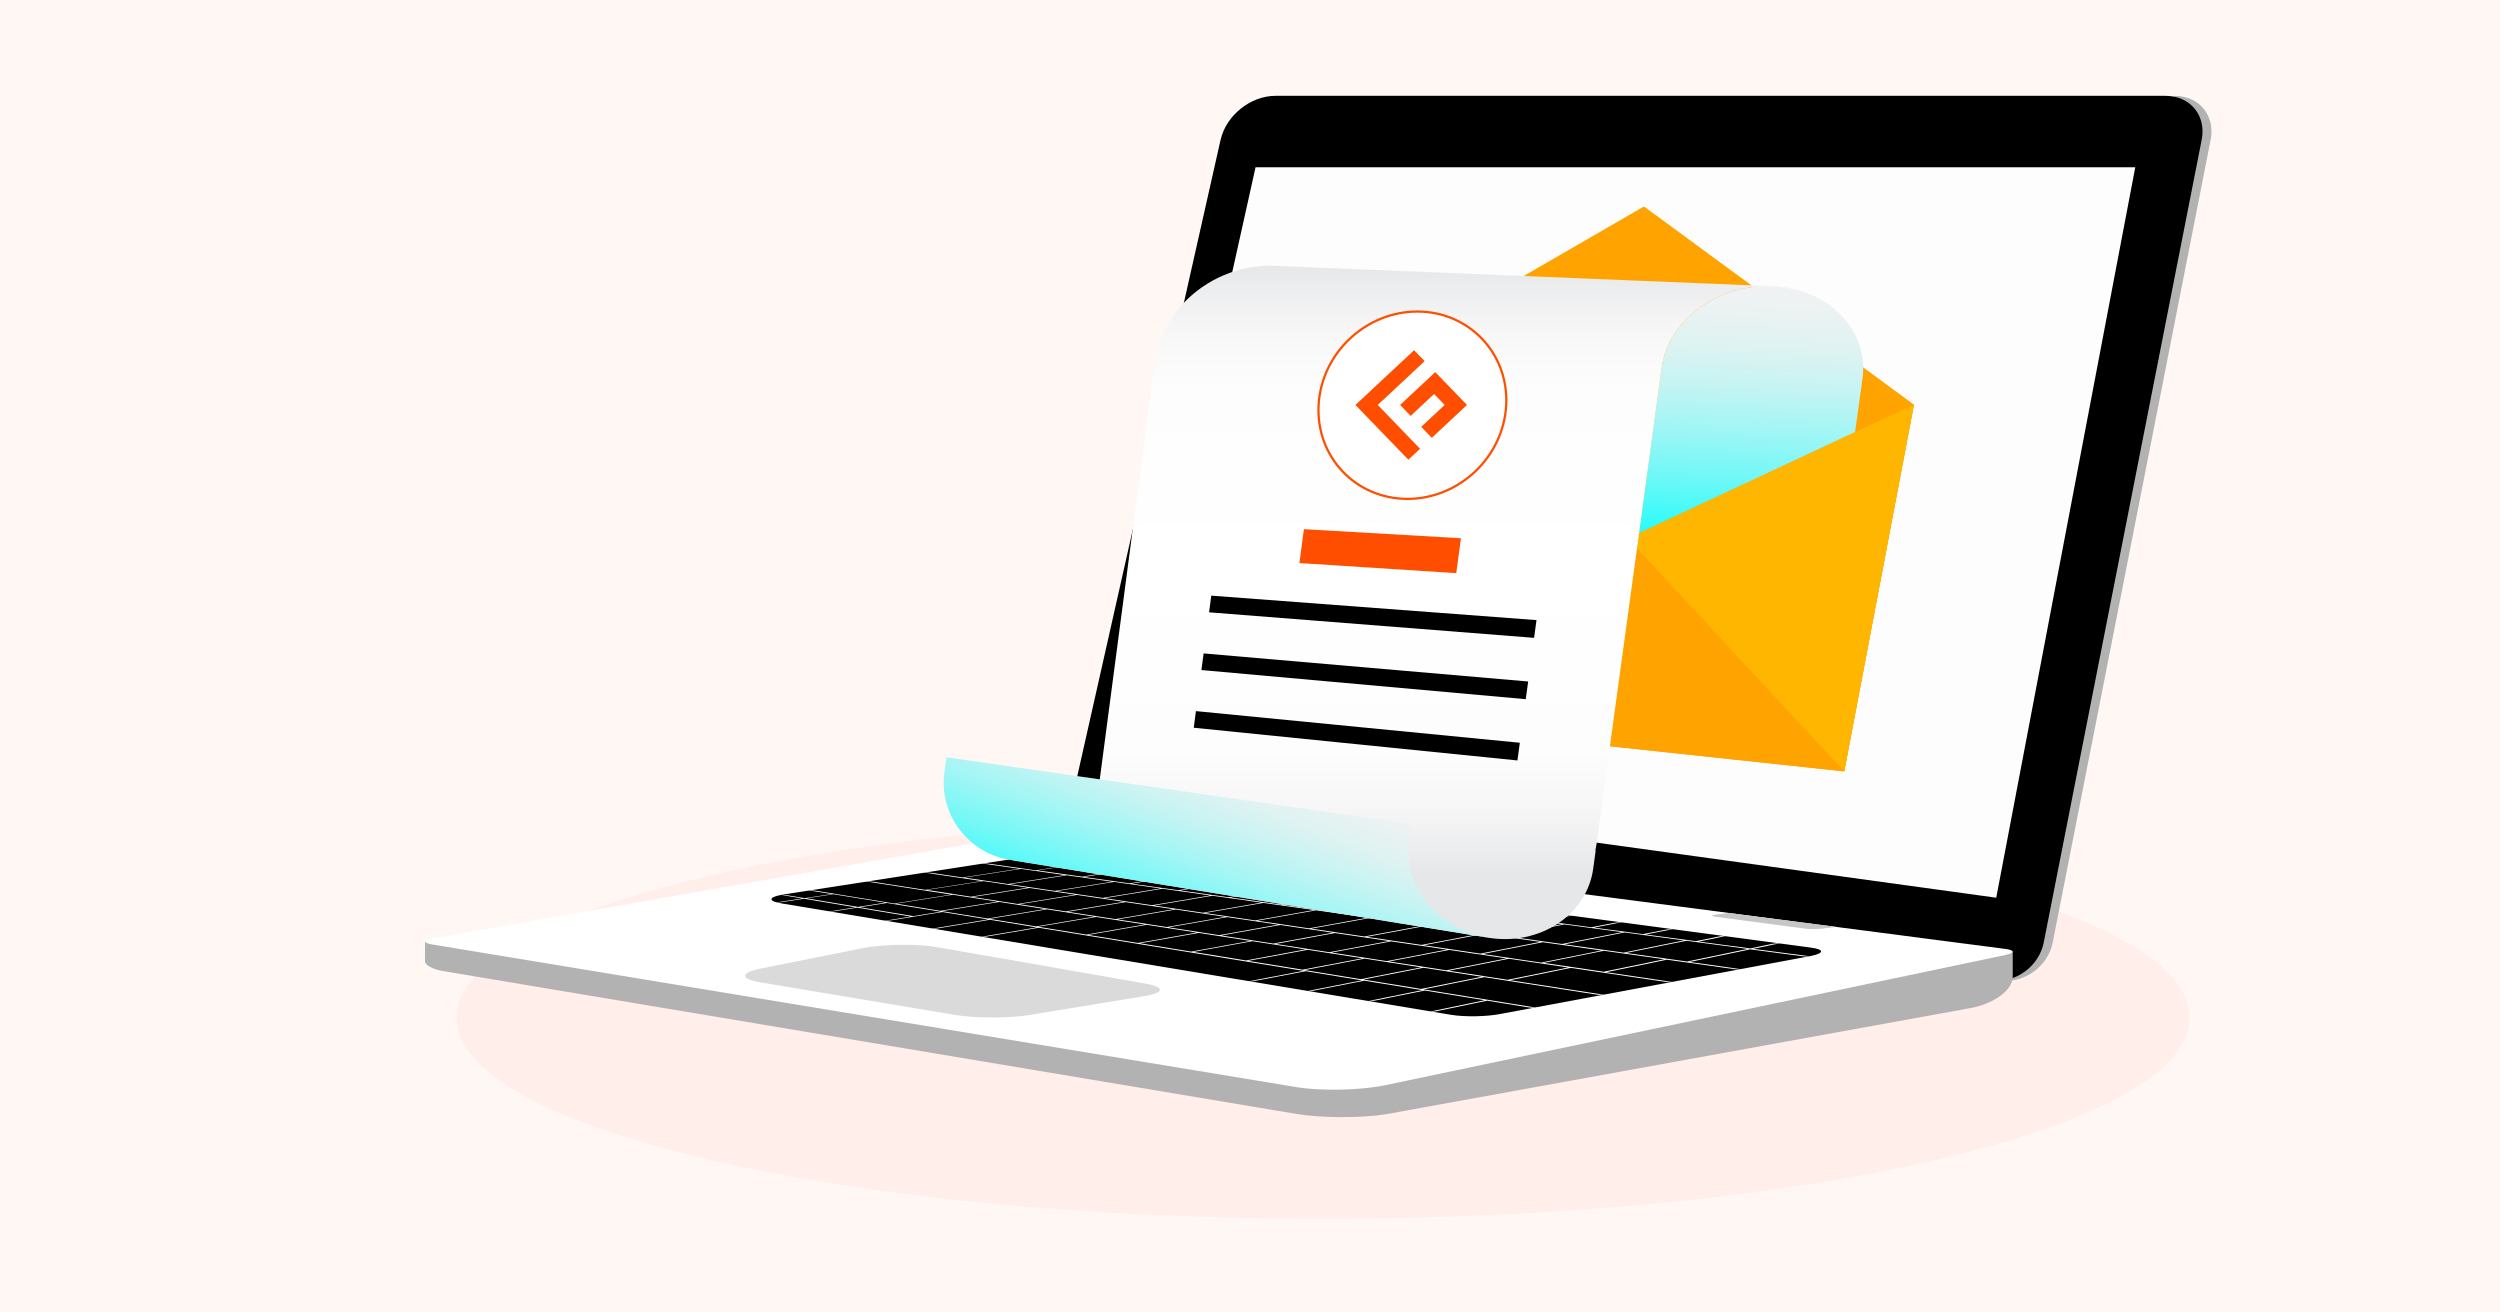
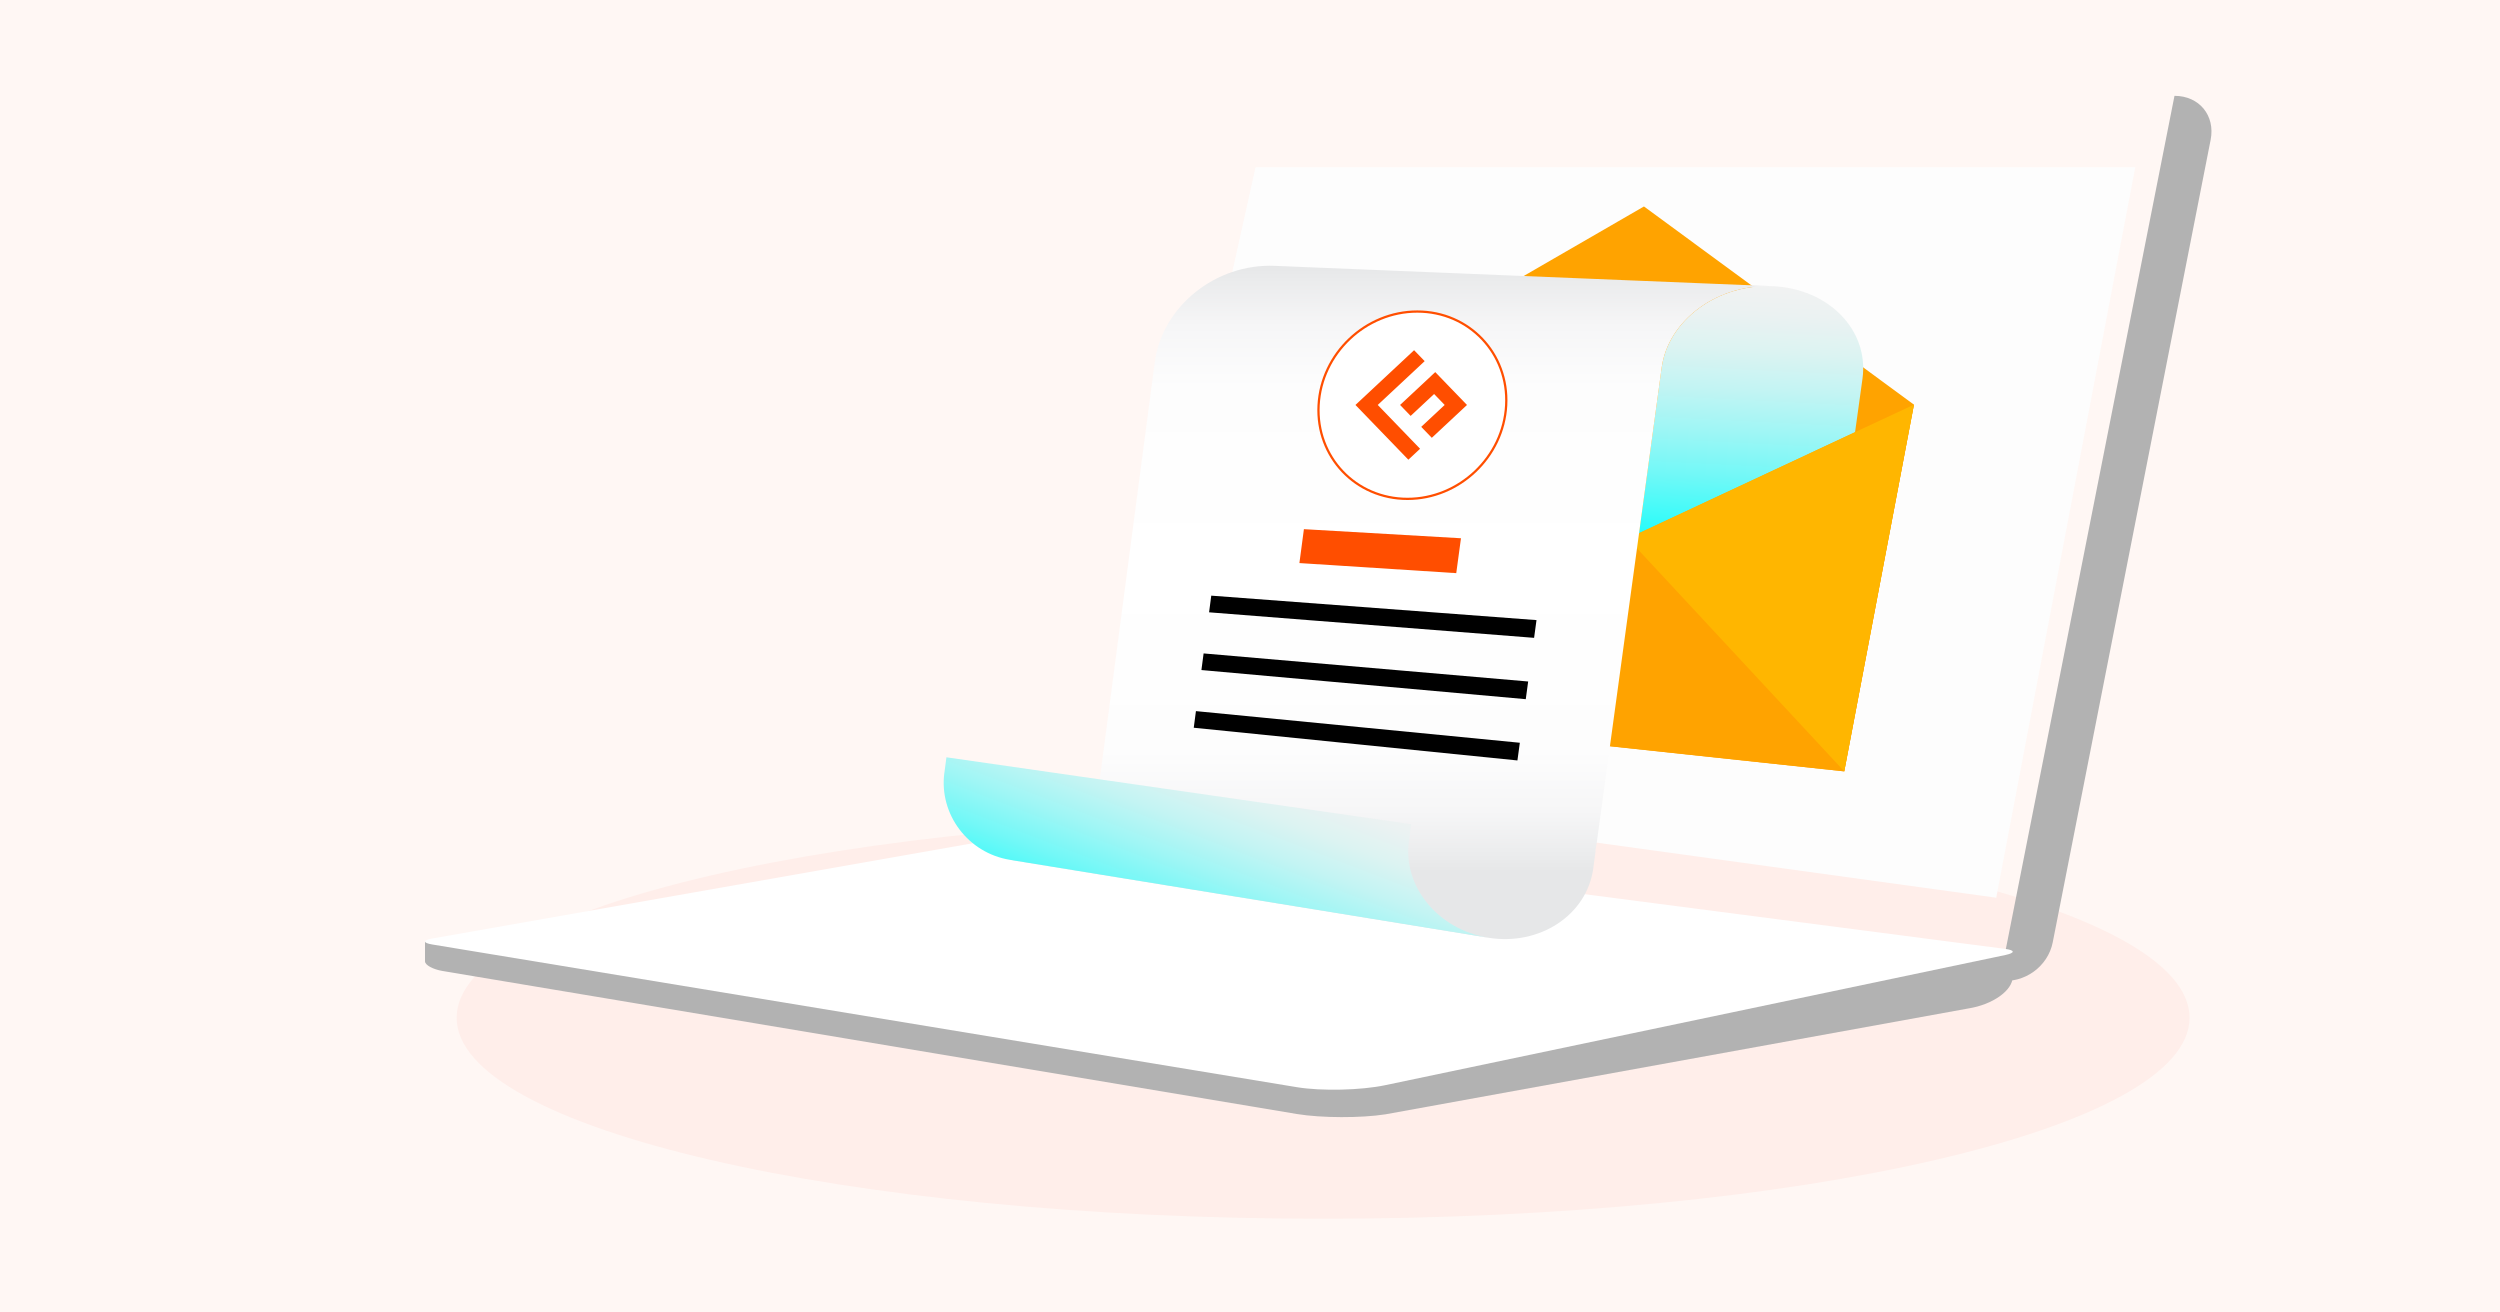
<svg xmlns="http://www.w3.org/2000/svg" width="1200" height="630" viewBox="0 0 1200 630" fill="none">
  <rect width="1200" height="630" fill="#FFF7F4" />
  <path d="M635.082 585C864.774 585 1050.98 541.798 1050.98 488.506C1050.98 435.213 864.774 392.011 635.082 392.011C405.39 392.011 219.188 435.213 219.188 488.506C219.188 541.798 405.39 585 635.082 585Z" fill="#FFEEEA" />
  <path d="M1043.75 46C1055.64 46 1063.4 55.453 1061.11 67.108L985.314 452.315C983.025 463.971 971.604 472.183 959.819 470.643L1043.75 46Z" fill="#B2B2B2" />
-   <path d="M585.931 67.001C588.54 55.41 600.304 46 612.174 46H1039.45C1051.34 46 1059.1 55.453 1056.81 67.108L981.014 452.315C978.726 463.971 967.305 472.183 955.52 470.643L529.487 415.082C517.702 413.542 510.259 402.892 512.869 391.301L585.91 66.98L585.931 67.001Z" fill="black" />
  <path d="M511.841 420.515L778.06 455.78L966.106 457.021V468.847C966.106 475.392 956.588 482.192 944.846 484.053L665.066 534.866C653.324 536.727 634.31 536.663 622.568 534.738L212.491 466.089C207.807 465.297 204 463.223 204 461.448V451.803L249.557 452.294L511.819 420.515H511.841Z" fill="#B2B2B2" />
  <path d="M207.533 450.474L503.375 398.334C508.059 397.5 515.673 397.35 520.378 397.971L962.537 455.478C967.243 456.098 967.307 457.403 962.644 458.386L664.856 520.898C653.221 523.358 634.292 523.785 622.571 521.861L207.533 453.361C202.849 452.591 202.827 451.286 207.533 450.474Z" fill="white" />
-   <path d="M375.235 429.473L502.409 409.755C508.997 408.558 519.712 408.28 526.343 409.178L869.11 454.837C875.741 455.714 875.805 457.511 869.239 458.858L720.313 486.681C713.746 488.007 703.074 488.2 696.486 487.109L375.277 433.665C368.669 432.574 368.647 430.714 375.235 429.495V429.473Z" fill="black" />
  <path d="M551.282 403.131L554.447 402.403L597.609 408.028L592.497 408.862C590.144 409.247 586.337 409.29 583.984 408.99L551.41 404.67C549.058 404.35 548.993 403.687 551.303 403.152L551.282 403.131Z" fill="#C6C6C6" />
-   <path d="M823.597 438.998L829.864 438.229L881.346 444.922L874.63 445.756C872.277 446.056 868.448 446.034 866.096 445.714L823.597 440.068C821.245 439.747 821.245 439.276 823.597 438.977V438.998Z" fill="#C6C6C6" />
  <path d="M1024.93 80.302L958.195 430.907L537.638 372.95L602.659 80.302H1024.93Z" fill="#FDFDFD" />
-   <path d="M364.991 464.932L414.077 455.115C423.958 453.148 439.999 452.934 449.923 454.666L549.357 472.032C559.281 473.764 559.26 476.48 549.336 478.127L494.09 487.195C484.145 488.82 468.039 488.798 458.115 487.13L365.119 471.54C355.195 469.872 355.131 466.92 365.012 464.953L364.991 464.932Z" fill="#DADADA" />
  <mask id="mask0_10_859" style="mask-type:luminance" maskUnits="userSpaceOnUse" x="370" y="408" width="505" height="80">
    <path d="M869.113 454.833L526.345 409.174C519.715 408.297 508.999 408.553 502.412 409.751L375.237 429.469C368.65 430.667 368.671 432.549 375.28 433.639L696.488 487.083C703.097 488.174 713.77 487.982 720.315 486.656L869.241 458.832C875.807 457.506 875.743 455.71 869.113 454.812V454.833Z" fill="white" />
  </mask>
  <g mask="url(#mask0_10_859)">
    <path d="M364.519 427.826L385.073 431.248L371.684 433.301L372.54 433.451L385.929 431.397L410.653 435.525L397.136 437.642L398.034 437.792L411.552 435.675L437.132 439.952L423.486 442.155L424.406 442.304L452.425 437.771L474.219 441.321L445.987 445.983L446.949 446.154L475.182 441.492L497.618 445.149L469.172 449.961L470.156 450.132L498.623 445.32L625.627 466L596.154 471.625L597.287 471.817L626.782 466.171L653.688 470.556L624.022 476.373L625.199 476.565L654.886 470.727L682.669 475.26L652.811 481.27L654.03 481.484L683.888 475.453L712.591 480.115L682.562 486.338L683.824 486.552L713.853 480.329L743.904 485.226L745.23 484.948L683.375 474.897L712.42 469.037L774.574 478.682L775.9 478.404L724.889 470.513L753.956 464.589L805.181 472.159L806.507 471.881L771.067 466.663L800.133 460.654L835.68 465.658L837.007 465.38L811.084 461.744L840.129 455.692L867.356 459.285L868.683 459.007L841.519 455.435L859.314 451.736L857.881 451.543L840.108 455.243L815.447 451.95L833.178 448.335L831.766 448.143L814.036 451.757L789.995 448.549L807.683 445.042L806.314 444.871L788.626 448.378L765.206 445.256L782.83 441.834L781.483 441.663L763.859 445.085L741.016 442.048L758.576 438.712L757.271 438.54L739.711 441.877L717.446 438.904L734.942 435.653L733.68 435.482L716.184 438.733L694.454 435.824L711.885 432.659L710.645 432.488L693.213 435.653L671.996 432.83L689.364 429.729L688.144 429.58L670.777 432.681L650.073 429.922L667.355 426.906L666.179 426.757L648.897 429.772L628.685 427.077L645.881 424.126L644.726 423.976L627.53 426.906L607.789 424.276L624.921 421.41L623.787 421.26L606.677 424.126L587.384 421.56L604.431 418.758L603.319 418.609L586.272 421.41L567.429 418.887L584.39 416.149L583.321 415.999L566.381 418.737L547.945 416.277L564.82 413.604L563.772 413.476L546.918 416.149L528.888 413.754L545.656 411.145L544.629 411.016L527.861 413.626L510.237 411.273L526.92 408.728L525.915 408.6L509.232 411.145L491.843 408.835L490.624 409.028L524.46 413.54L497.212 417.753L463.675 413.048L462.456 413.241L489.17 417.005L462.071 421.175L435.592 417.283L434.373 417.475L471.204 422.907L444.083 427.12L407.595 421.474L406.376 421.645L456.467 429.409L429.304 433.686L379.726 425.623L378.507 425.794L399.168 429.152L386.292 431.119L365.738 427.698L364.54 427.869L364.519 427.826ZM457.365 429.473L478.711 432.788L451.334 437.193L430.181 433.75L457.344 429.473H457.365ZM534.705 423.314L556.992 426.436L529.337 430.991L507.243 427.74L534.727 423.314H534.705ZM506.28 427.612L484.785 424.447L512.076 420.148L533.764 423.207L506.28 427.634V427.612ZM557.976 426.586L580.882 429.815L553.035 434.498L530.299 431.141L557.976 426.586ZM581.888 429.943L605.436 433.258L577.418 438.091L554.04 434.648L581.888 429.965V429.943ZM606.463 433.408L630.674 436.808L602.485 441.791L578.423 438.241L606.441 433.408H606.463ZM631.744 436.958L656.661 440.465L628.3 445.598L603.533 441.941L631.722 436.958H631.744ZM657.773 440.615L683.439 444.229L654.928 449.512L629.412 445.748L657.773 440.615ZM684.573 444.379L711.008 448.1L682.348 453.554L656.062 449.683L684.594 444.379H684.573ZM712.163 448.271L739.391 452.099L710.581 457.724L683.482 453.725L712.163 448.271ZM740.588 452.27L768.671 456.227L739.733 462.044L711.778 457.916L740.588 452.27ZM723.114 460.033L694.197 465.744L666.842 461.509L695.609 455.97L723.093 460.033H723.114ZM665.687 461.338L639.187 457.232L667.783 451.864L694.454 455.799L665.687 461.338ZM638.053 457.061L612.345 453.083L640.791 447.865L666.671 451.693L638.075 457.061H638.053ZM611.232 452.912L586.294 449.041L614.547 443.994L639.657 447.694L611.232 452.891V452.912ZM585.224 448.87L561.013 445.127L589.096 440.23L613.478 443.823L585.224 448.87ZM559.986 444.956L536.48 441.321L564.371 436.573L588.069 440.08L559.986 444.978V444.956ZM535.454 441.171L512.611 437.642L540.309 433.023L563.344 436.423L535.454 441.171ZM511.627 437.471L489.426 434.028L516.932 429.558L539.325 432.873L511.627 437.471ZM488.485 433.9L466.905 430.563L494.217 426.222L515.991 429.43L488.485 433.9ZM472.08 422.95L493.276 426.072L465.963 430.414L444.96 427.163L472.08 422.95ZM511.135 420.02L483.844 424.319L462.926 421.239L490.025 417.069L511.135 420.041V420.02ZM546.811 416.449L519.391 420.79L498.089 417.796L525.337 413.561L546.811 416.427V416.449ZM569.803 419.528L542.191 423.998L520.311 420.94L547.752 416.598L569.803 419.55V419.528ZM593.416 422.693L565.633 427.291L543.154 424.148L570.766 419.678L593.416 422.715V422.693ZM617.692 425.923L589.737 430.67L566.638 427.42L594.421 422.822L617.692 425.923ZM642.63 429.259L614.526 434.135L590.764 430.799L618.718 426.051L642.63 429.237V429.259ZM668.275 432.681L640.021 437.706L615.574 434.285L643.678 429.409L668.275 432.702V432.681ZM694.668 436.209L666.264 441.385L641.112 437.856L669.387 432.83L694.689 436.209H694.668ZM721.809 439.845L693.256 445.192L667.355 441.556L695.78 436.38L721.809 439.866V439.845ZM749.764 443.588L721.082 449.084L694.39 445.341L722.943 439.995L749.764 443.588ZM778.574 447.437L749.764 453.104L722.259 449.255L750.962 443.737L778.574 447.437ZM808.261 451.393L779.322 457.253L750.983 453.275L779.814 447.587L808.282 451.393H808.261ZM780.563 457.424L809.501 451.565L838.846 455.478L809.822 461.531L780.584 457.424H780.563ZM740.952 462.194L769.89 456.376L798.85 460.44L769.783 466.428L740.952 462.172V462.194ZM695.416 465.936L724.333 460.205L752.694 464.396L723.649 470.299L695.416 465.936ZM654.394 470.192L683.289 464.525L711.18 468.845L682.134 474.683L654.415 470.171L654.394 470.192ZM626.354 465.637L655.078 460.14L682.092 464.332L653.196 469.999L626.332 465.637H626.354ZM599.169 461.21L627.723 455.906L653.923 459.969L625.199 465.444L599.169 461.21ZM572.84 456.932L601.201 451.778L626.61 455.714L598.079 461.017L572.84 456.911V456.932ZM547.282 452.784L575.45 447.801L600.11 451.629L571.75 456.761L547.282 452.784ZM522.471 448.742L550.447 443.908L574.38 447.63L546.212 452.613L522.45 448.763L522.471 448.742ZM498.388 444.828L526.171 440.144L549.42 443.759L521.445 448.592L498.388 444.849V444.828ZM475.011 441.043L502.601 436.487L525.187 439.995L497.404 444.678L475.011 441.043ZM452.296 437.343L479.673 432.937L501.639 436.338L474.07 440.893L452.296 437.364V437.343ZM412.792 435.482L425.796 433.429L451.505 437.621L438.394 439.738L412.792 435.482ZM387.148 431.205L400.024 429.237L424.877 433.279L411.873 435.311L387.126 431.184L387.148 431.205Z" fill="white" />
  </g>
  <path d="M789.098 99.104L644.513 182.681L610.164 340.767L885.238 370.259L918.689 194.229L789.098 99.104Z" fill="#FFA300" />
  <path d="M797.61 176.415C800.712 153.788 824.26 136.294 850.696 137.364C877.645 138.454 897.237 158.386 893.986 181.825L881.131 274.427L785.355 265.83L797.589 176.393L797.61 176.415Z" fill="url(#paint0_linear_10_859)" />
  <path d="M918.689 194.226L885.238 370.256L610.164 340.764L644.513 182.678L742.92 276.477L918.689 194.226Z" fill="#FFA300" />
  <path d="M610.164 340.764L644.513 182.678L721.019 255.604L610.164 340.764Z" fill="#FFB600" />
  <path d="M918.689 194.224L885.238 370.253L781.291 258.425L918.689 194.224Z" fill="#FFB600" />
  <path d="M527.881 374.108L541.27 272.588L554.275 173.956C557.804 147.223 583.341 126.436 611.894 127.612L849.133 137.3V137.342C823.339 137 800.646 154.238 797.608 176.415L795.812 189.589L786.444 258.153L785.396 265.852L781.14 296.947L766.403 404.776C766.232 405.974 766.018 407.171 765.761 408.348H765.911L764.756 416.881C761.698 439.272 738.962 454.114 714.387 450.115L701.297 447.976L485.982 412.946L527.924 374.108H527.881Z" fill="url(#paint1_linear_10_859)" />
  <path d="M680.303 149.54C705.168 149.54 724.27 169.67 722.968 194.5C721.667 219.33 700.455 239.46 675.591 239.46C650.726 239.46 631.624 219.331 632.926 194.5C634.227 169.67 655.439 149.54 680.303 149.54Z" fill="white" stroke="#FF4E00" stroke-width="1.082" />
  <path d="M677.108 199.637L688.367 189.122L693.445 194.379L682.186 204.892L687.264 210.149L704.152 194.379L688.918 178.608L672.03 194.379L677.108 199.637Z" fill="#FF4E00" />
  <path d="M650.616 194.377L676.006 220.662L681.635 215.405L676.557 210.148L661.714 194.781L661.324 194.377L683.839 173.349L678.761 168.091L650.616 194.377Z" fill="#FF4E00" />
  <path d="M453.301 371.029L454.285 363.501L527.882 374.087L677.385 395.602L676.273 403.835C673.343 425.478 690.218 446.158 714.323 450.072L485.918 412.903C485.512 412.817 485.127 412.775 484.72 412.71C464.637 409.438 450.691 390.811 453.279 371.008L453.301 371.029Z" fill="url(#paint2_linear_10_859)" />
  <path d="M625.875 254L701.269 258.363L699.002 275.108L623.715 270.275L625.875 254Z" fill="#FF4E00" />
  <path d="M581.406 285.912L737.518 297.653L736.363 306.165L580.358 293.911L581.406 285.912Z" fill="black" />
  <path d="M577.728 313.645L733.52 327.119L732.365 335.609L576.68 321.622L577.728 313.645Z" fill="black" />
  <path d="M574.048 341.339L729.519 356.523L728.364 365.013L573 349.316L574.048 341.339Z" fill="black" />
  <defs>
    <linearGradient id="paint0_linear_10_859" x1="837.395" y1="272.312" x2="844.125" y2="137.105" gradientUnits="userSpaceOnUse">
      <stop stop-color="#00FEFC" />
      <stop offset="0.16" stop-color="#3BFBF9" />
      <stop offset="0.32" stop-color="#72F8F7" />
      <stop offset="0.48" stop-color="#9FF6F5" />
      <stop offset="0.63" stop-color="#C3F4F3" />
      <stop offset="0.77" stop-color="#DCF3F2" />
      <stop offset="0.9" stop-color="#EBF2F2" />
      <stop offset="1" stop-color="#F1F2F2" />
    </linearGradient>
    <linearGradient id="paint1_linear_10_859" x1="667.525" y1="450.756" x2="667.525" y2="127.569" gradientUnits="userSpaceOnUse">
      <stop offset="0.1" stop-color="#E6E7E8" />
      <stop offset="0.12" stop-color="#EAEBEC" />
      <stop offset="0.19" stop-color="#F6F6F7" />
      <stop offset="0.28" stop-color="#FDFDFD" />
      <stop offset="0.55" stop-color="white" />
      <stop offset="0.82" stop-color="#FDFDFD" />
      <stop offset="0.91" stop-color="#F6F6F7" />
      <stop offset="0.98" stop-color="#EAEBEC" />
      <stop offset="1" stop-color="#E6E7E8" />
    </linearGradient>
    <linearGradient id="paint2_linear_10_859" x1="559.044" y1="472.784" x2="602.669" y2="358.879" gradientUnits="userSpaceOnUse">
      <stop stop-color="#00FEFC" />
      <stop offset="0.16" stop-color="#3BFBF9" />
      <stop offset="0.32" stop-color="#72F8F7" />
      <stop offset="0.48" stop-color="#9FF6F5" />
      <stop offset="0.63" stop-color="#C3F4F3" />
      <stop offset="0.77" stop-color="#DCF3F2" />
      <stop offset="0.9" stop-color="#EBF2F2" />
      <stop offset="1" stop-color="#F1F2F2" />
    </linearGradient>
  </defs>
</svg>